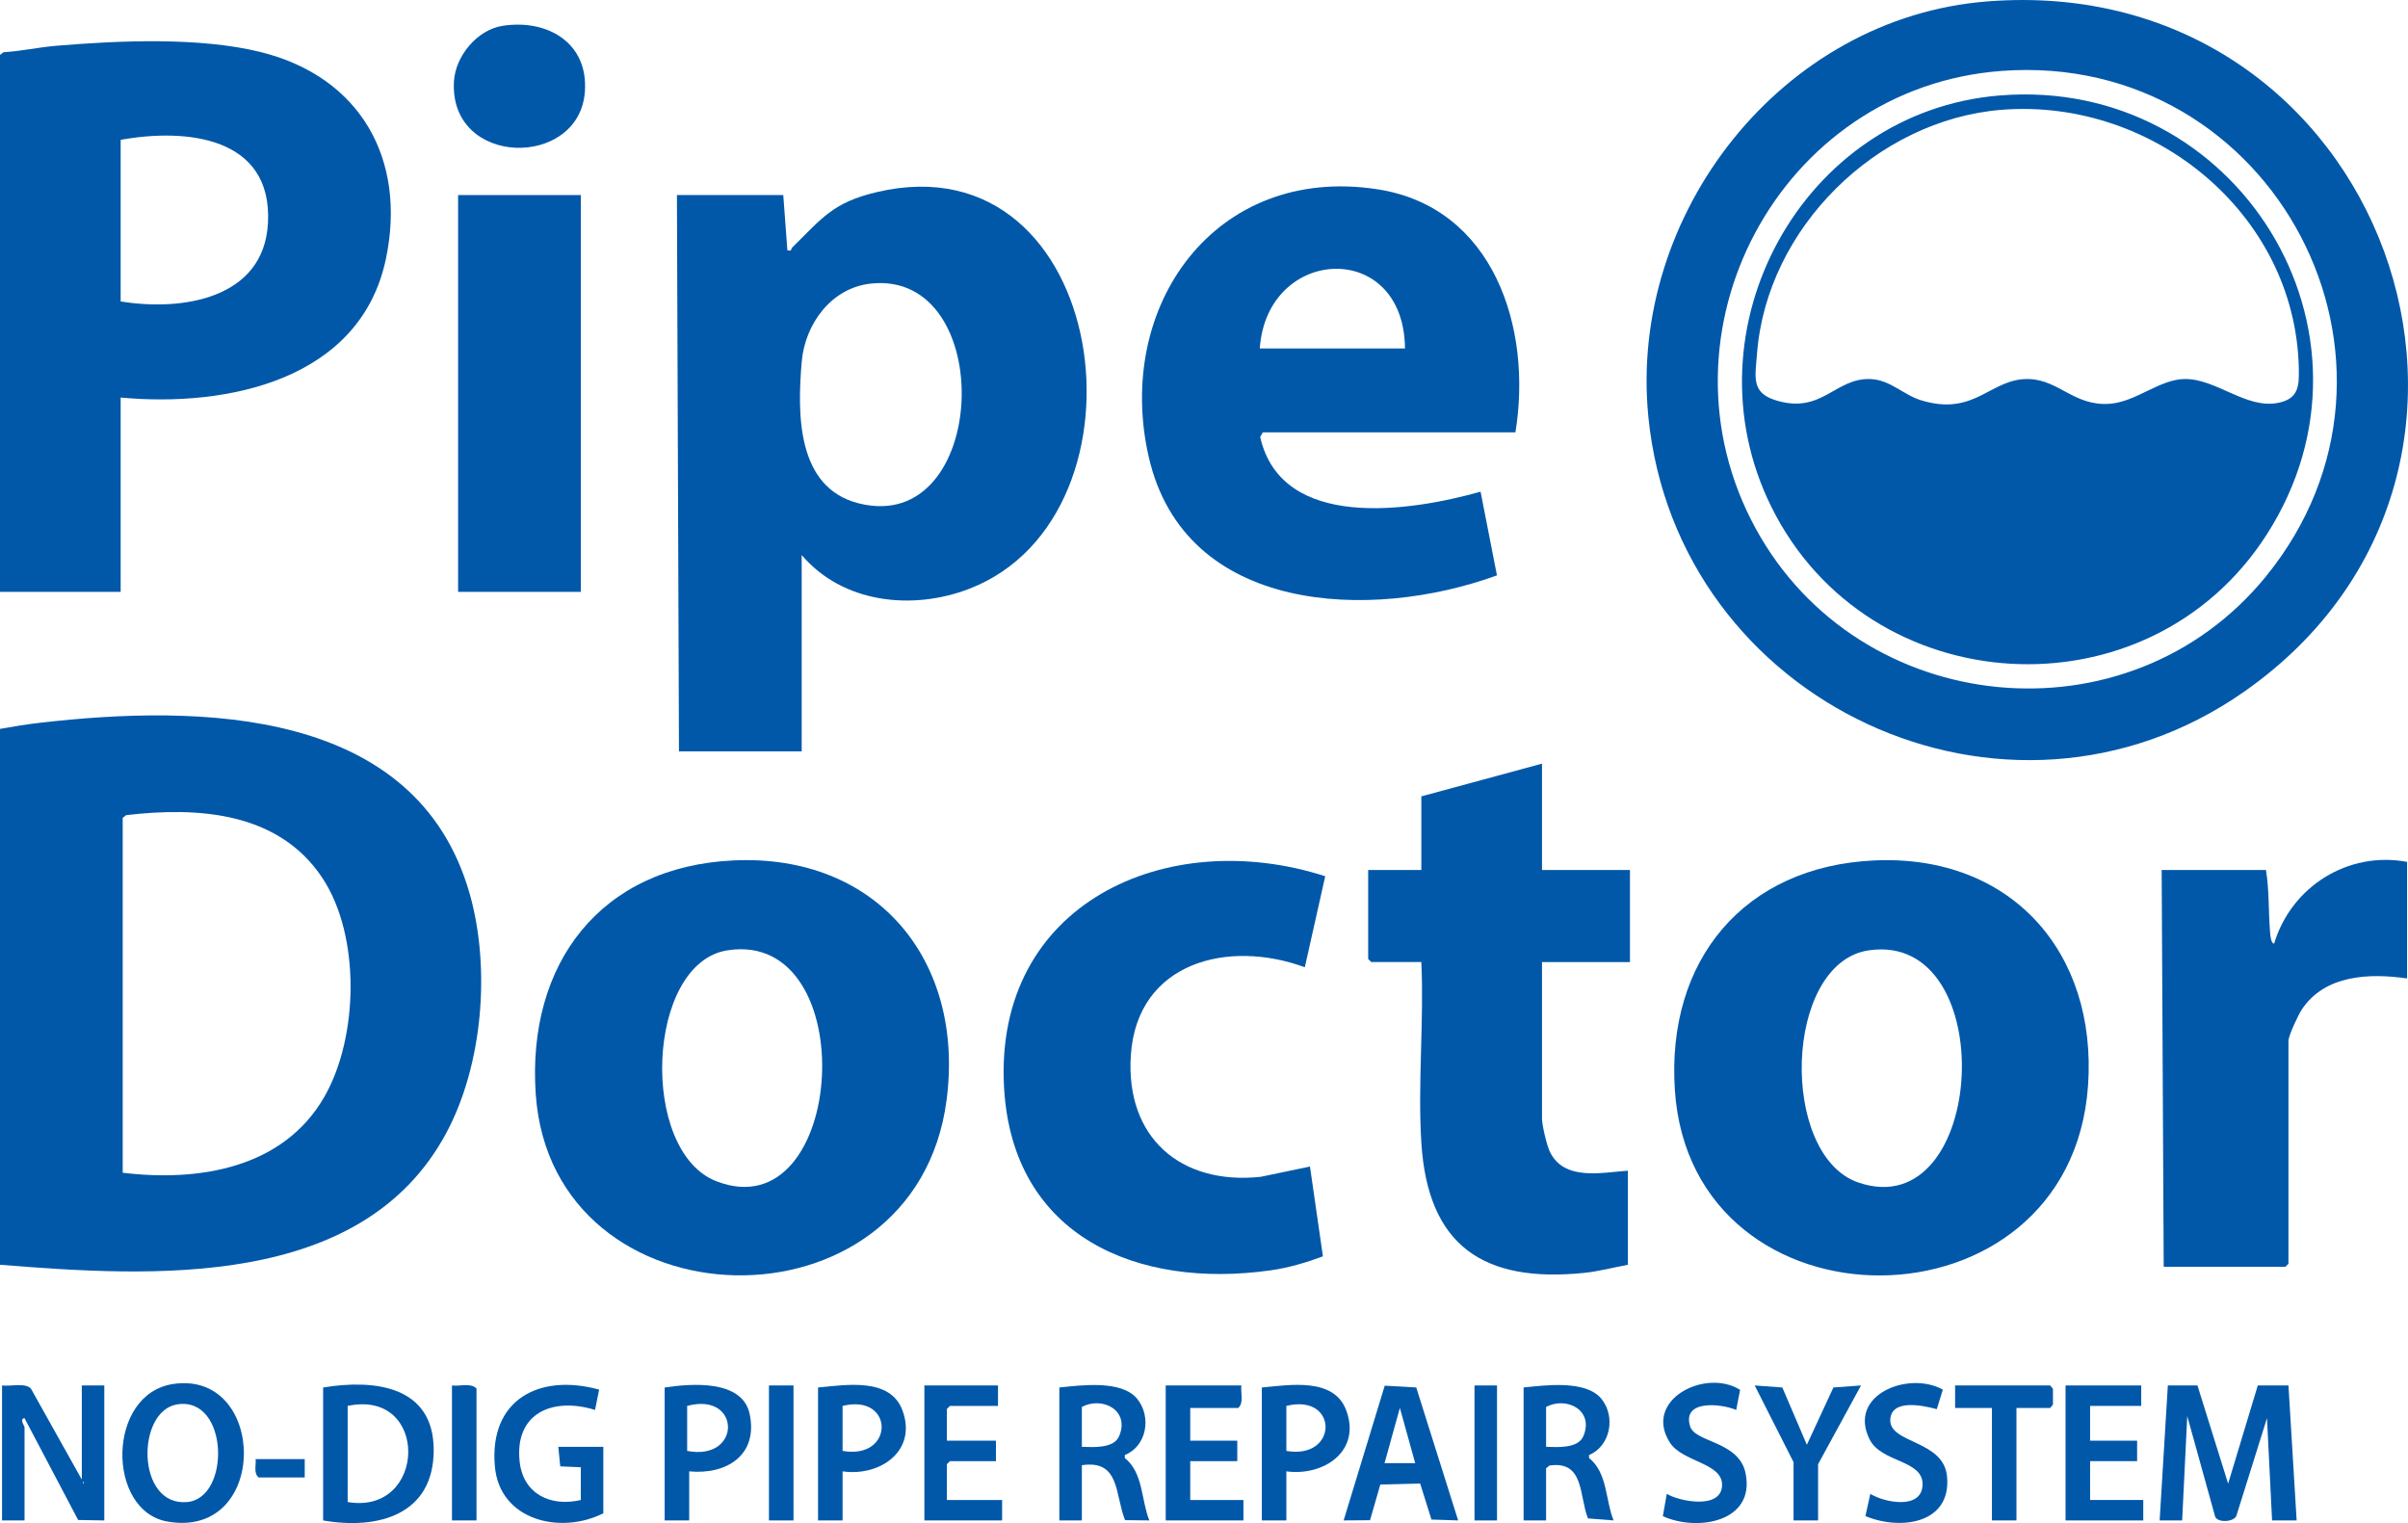
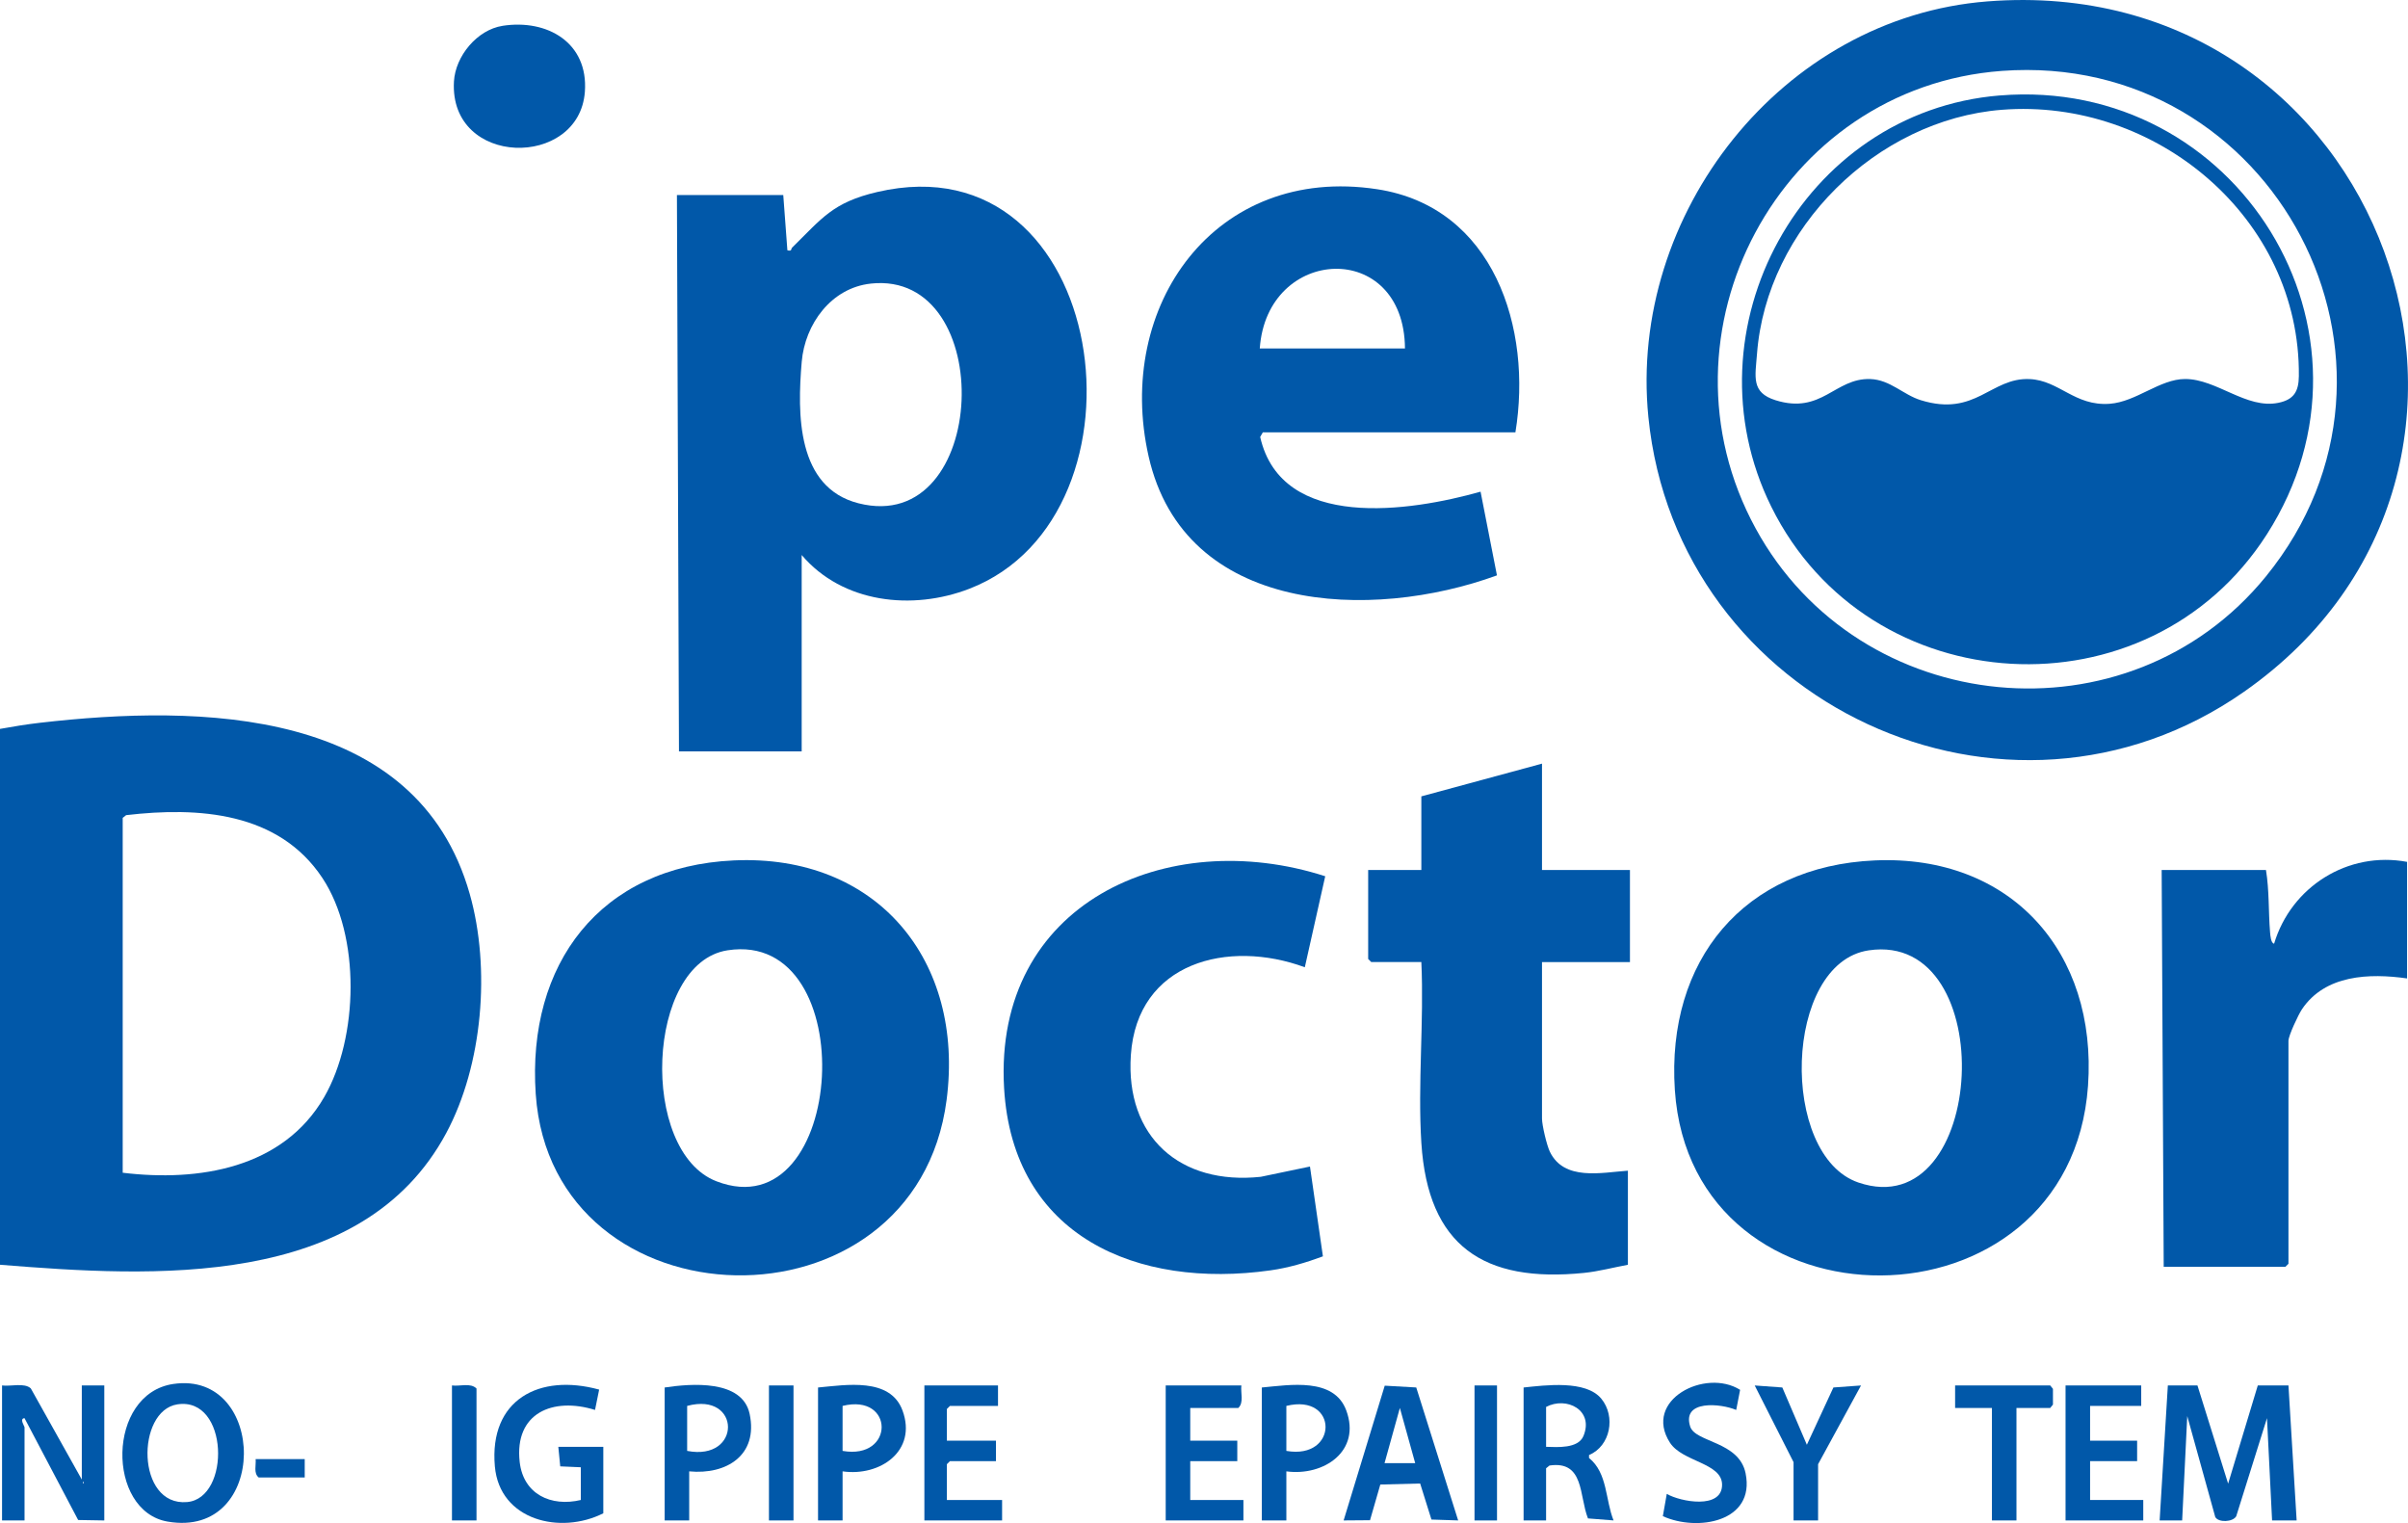
<svg xmlns="http://www.w3.org/2000/svg" id="Layer_1" data-name="Layer 1" viewBox="0 0 1177.45 744.65">
  <g>
    <path d="M1074.5,677.37l15,48.01,14.5-48.01h15l4,66h-12.01s-2.49-50.02-2.49-50.02l-15.04,47.97c-1.7,2.91-8.78,3.17-10.26.35l-13.69-49.32-2.49,51.02h-11.01s4.01-66.01,4.01-66.01h14.5Z" style="fill: #0158a9;" />
    <path d="M1,677.37c4.16.58,10.92-1.46,14.06,1.44l24.94,44.56v-46h11v66l-12.79-.22-26.22-49.78c-2.63.18.01,3.91.01,4.49v45.5H1v-66ZM40.5,724.37v1l.5-.5-.5-.5Z" style="fill: #0158a9;" />
-     <path d="M158,743.37v-65c24.73-4.09,54.02-1,54.07,30.5.05,31.79-27.27,39.17-54.07,34.5ZM170,734.37c38.81,6.55,40.19-55.46,0-47v47Z" style="fill: #0158a9;" />
    <path d="M84.76,676.64c45.89-6.74,47.03,75.92-2.82,67.29-29.98-5.19-29.86-62.5,2.82-67.29ZM86.75,686.61c-20.25,3.08-20.22,49.96,4.74,47.77,21.42-1.88,20.41-51.6-4.74-47.77Z" style="fill: #0158a9;" />
    <path d="M295,739.87c-20.89,10.55-50.7,3.59-53.03-22.97-2.86-32.63,21.73-45.54,51-37.5l-2.02,9.94c-20.57-6.41-39.54,1.44-36.84,25.42,1.78,15.83,15.33,22.07,29.89,18.61v-16l-10.06-.44-.94-9.56h22v32.5Z" style="fill: #0158a9;" />
    <path d="M745,678.37c10.63-1.11,30.42-3.75,38.01,5.49,7.15,8.69,4.48,23.14-6.01,27.53v1.45c9.11,7.33,7.93,20.43,11.99,30.52l-12.51-.98c-4.4-11.08-1.7-28.35-18.82-25.86l-1.66,1.34v25.5h-11v-65ZM756,707.37c5.45.17,15.65.96,18.25-5.25,5.29-12.64-8.21-19.55-18.25-14.25v19.5Z" style="fill: #0158a9;" />
-     <path d="M518,678.37c10.63-1.11,30.42-3.75,38.01,5.49,7.18,8.74,4.77,23.22-6.01,27.53v1.45c9.11,7.33,7.93,20.43,11.99,30.52l-11.85-.14c-5.04-12.32-2.29-29.67-21.14-26.86v27h-11v-65ZM529,707.37c5.45.17,15.65.96,18.25-5.25,5.29-12.64-8.21-19.55-18.25-14.25v19.5Z" style="fill: #0158a9;" />
    <path d="M713,743.36l-13.06-.43-5.52-17.62-19.48.5-5.04,17.45-12.9.1,20.1-65.88,15.41.88,20.49,65ZM692,715.37l-7.5-27.01-7.5,27.01h15Z" style="fill: #0158a9;" />
    <path d="M607,677.37c-.45,3.57,1.34,8.36-1.5,11h-23.5v16h23v10h-23v19h26v10h-38v-66h37Z" style="fill: #0158a9;" />
    <polygon points="1047 677.37 1047 687.37 1022 687.37 1022 704.37 1045 704.37 1045 714.37 1022 714.37 1022 733.37 1048 733.37 1048 743.37 1010 743.37 1010 677.37 1047 677.37" style="fill: #0158a9;" />
    <path d="M412,719.37v24h-12v-65c13.59-1.23,35.27-5.07,41.29,11.21,7.32,19.78-10.96,32.43-29.29,29.79ZM412,709.37c25.57,4.5,25.37-28.26,0-22v22Z" style="fill: #0158a9;" />
    <path d="M629,719.37v24h-12v-65c13.59-1.23,35.27-5.07,41.29,11.21,7.37,19.9-10.97,32.25-29.29,29.79ZM629,709.37c25.5,4.47,25.59-28.3,0-22v22Z" style="fill: #0158a9;" />
    <polygon points="488 677.37 488 687.37 464.5 687.37 463 688.87 463 704.37 487 704.37 487 714.37 464.5 714.37 463 715.87 463 733.37 490 733.37 490 743.37 452 743.37 452 677.37 488 677.37" style="fill: #0158a9;" />
    <path d="M337,719.37v24h-12v-65c12.91-1.93,37.97-4.03,41.56,12.94,4.26,20.17-11.34,29.82-29.56,28.06ZM336,709.37c26.82,5.17,26.42-29.1,0-22v22Z" style="fill: #0158a9;" />
    <path d="M850.87,679.51l-1.91,9.84c-7.44-3.19-26.67-5.09-22.51,8.08,2.49,7.89,23.91,7.15,27.1,22.89,4.85,23.87-23.69,28.61-40.46,20.96l1.92-10.9c6.65,3.88,27.09,7.73,27.04-4.5-.04-10.72-19.43-11.08-25.5-20.55-13.35-20.83,17.3-36.53,34.32-25.81Z" style="fill: #0158a9;" />
-     <path d="M950,679.4l-2.96,9.56c-6.35-1.71-22.19-5.27-22.74,5.06-.63,11.87,26.02,9.88,27.75,27.79,2.25,23.3-22.95,26.55-39.9,19.42l2.39-10.85c7.26,4.42,25.25,7.78,25.55-4.5s-20.16-10.6-25.92-22.18c-10.85-21.83,19.07-33.57,35.83-24.3Z" style="fill: #0158a9;" />
    <polygon points="877 714.87 858.01 677.38 871.51 678.36 883.51 706.38 896.49 678.36 909.99 677.38 889 715.87 889 743.37 877 743.37 877 714.87" style="fill: #0158a9;" />
    <polygon points="986 688.37 986 743.37 974 743.37 974 688.37 956 688.37 956 677.37 1002.5 677.37 1003.84 679.03 1003.84 686.72 1002.5 688.37 986 688.37" style="fill: #0158a9;" />
    <rect x="376" y="677.37" width="12" height="66" style="fill: #0158a9;" />
    <path d="M233,743.37h-12v-66c3.86.52,9.09-1.43,12,1.5v64.5Z" style="fill: #0158a9;" />
    <rect x="721" y="677.37" width="11" height="66" style="fill: #0158a9;" />
    <path d="M149,713.37v9h-22.5c-2.61-2.13-1.22-5.98-1.5-9h24Z" style="fill: #0158a9;" />
  </g>
  <g>
    <path d="M1177,421.37v57c-18.46-2.63-40.09-1.82-51.41,15.09-1.72,2.56-6.59,12.87-6.59,15.41v109l-1.5,1.5h-59.5l-1-194h51c1.66,10.02,1.17,20.39,2.01,30.49.1,1.22.37,5.35,1.97,5.51,8.34-27.81,36.05-45.38,65.01-39.99Z" style="fill: #0158a9;" />
    <path d="M916.8,420.67c66.48-2.89,108.79,44.86,104.19,110.19-8.68,123.12-193.96,123.48-202.03,2.05-4.21-63.34,33.76-109.45,97.84-112.24ZM913.76,464.64c-41.74,6.18-43.81,100.32-5.04,113.52,63,21.45,69.96-123.12,5.04-113.52Z" style="fill: #0158a9;" />
    <path d="M754,373.37v52h43v45h-43v76.5c0,3.24,2.31,13.02,3.82,16.18,6.94,14.44,25.09,10.25,38.18,9.32v46c-7.14,1.31-14.26,3.25-21.52,3.98-48.97,4.95-76.25-13.12-79.47-63.5-1.84-28.82,1.35-59.48-.01-88.49h-24.5l-1.5-1.5v-43.5h26v-36l59-16Z" style="fill: #0158a9;" />
    <path d="M648,428.41l-9.98,44.5c-37.38-13.78-81.96-2.62-85.06,42.92-2.73,40.11,24.15,63.73,63.53,59.53l24.05-5.02,6.33,43.91c-8.21,3.07-16.9,5.62-25.64,6.85-65.19,9.2-126.08-16.59-130.26-89.18-5.2-90.18,79.53-128.51,157.04-103.5Z" style="fill: #0158a9;" />
    <path d="M358.8,420.67c69.98-3.19,112.92,48.87,104.07,117.07-15.2,117.18-192.98,112.52-200.91-2.83-4.37-63.55,31.45-111.26,96.84-114.24ZM355.74,464.62c-39.87,6.18-43.31,98.3-5.41,112.93,63.62,24.56,72.07-123.27,5.41-112.93Z" style="fill: #0158a9;" />
    <path d="M0,618.37v-262c6.43-1.17,13.01-2.24,19.51-2.99,78.08-9,184.3-7.78,210.2,83.77,10.25,36.23,6.37,83.57-11.54,116.88-41.21,76.63-143.76,70.31-218.17,64.33ZM60,573.37c37.11,4.51,78.38-2.1,98.52-36.98,16.81-29.11,17.9-78.81-.89-107.15-21.39-32.27-60.56-34.85-95.96-30.7l-1.67,1.33v173.5Z" style="fill: #0158a9;" />
  </g>
  <g>
    <path d="M977.8,46.68c115.93-9.48,193.96,115.71,130.61,214.61-57.95,90.48-194.68,82.66-242.29-13.54-42.88-86.63,15.1-193.18,111.68-201.08ZM978.8,53.68c-61.17,4.85-115.02,57.93-119.67,119.33-.85,11.21-2.99,18.9,9.07,22.67,22.63,7.07,29-10.94,46.3-10.36,9.77.33,16.09,7.67,24.72,10.34,26.9,8.34,34.17-11.22,53.3-10.32,14.43.67,21.93,13.29,39.02,12.08,13.03-.93,24.53-12.13,36.96-12.12,15.49.01,29.94,14.84,45.56,11.64,7.58-1.55,9.95-5.56,10.02-13.07.77-77.33-70.06-136.15-145.28-130.19Z" style="fill: #0158a9;" />
    <path d="M971.8.68c194.01-15.16,281.35,228.47,125.51,337.51-116.26,81.35-277.33,5.78-291.3-134.33C796.12,104.68,871.24,8.53,971.8.68ZM978.8,34.67c-108.5,8.01-172.59,128.02-120.32,223.72,50.78,92.97,182.34,105.93,249.49,23.45,84.61-103.92,3.91-256.99-129.17-247.17Z" style="fill: #0158a9;" />
  </g>
  <g>
    <path d="M741,211.37h-123.5l-1.31,2.26c10.49,46.23,73.66,36.38,107.77,26.76l8.01,40.92c-61.42,22.44-152.78,19.17-170.31-58.1-16.71-73.65,32.51-142.78,111.7-130.7,57.15,8.72,75.98,68.01,67.64,118.86ZM687,170.37c-.42-53.57-67.55-50.27-71,0h71Z" style="fill: #0158a9;" />
    <path d="M392,271.37v96h-60l-1-272h52l2.01,26.99c2.33.71,1.74-.74,2.29-1.27,14.62-14.34,19.86-22.15,41.7-27.23,113.84-26.47,138.31,157.91,44.99,193.99-27.88,10.78-61.99,7.05-81.98-16.48ZM425.78,138.66c-19.36,2.1-32.18,19.8-33.76,38.23-2.17,25.37-2.54,61.48,27.78,69.18,63.99,16.26,68.35-114.17,5.98-107.42Z" style="fill: #0158a9;" />
-     <rect x="224" y="95.37" width="60" height="194" style="fill: #0158a9;" />
    <path d="M245.74,12.62c21.88-3.38,42.01,8.23,40.25,32.25-2.77,37.72-66.37,36.93-64.02-5.02.7-12.42,11.35-25.31,23.78-27.22Z" style="fill: #0158a9;" />
-     <path d="M59,194.37v95H0V26.87l1.67-1.33c8.65-.52,17.24-2.43,25.84-3.16,30.7-2.58,70.11-4.32,99.92,3.06,48.64,12.04,71.53,52.28,61.27,101.13-12.44,59.23-77.49,72.67-129.7,67.8ZM59,147.37c29.82,4.9,70.13-1.09,72.04-38.45,2.15-42.17-40.01-46.36-72.04-40.55v79Z" style="fill: #0158a9;" />
  </g>
</svg>